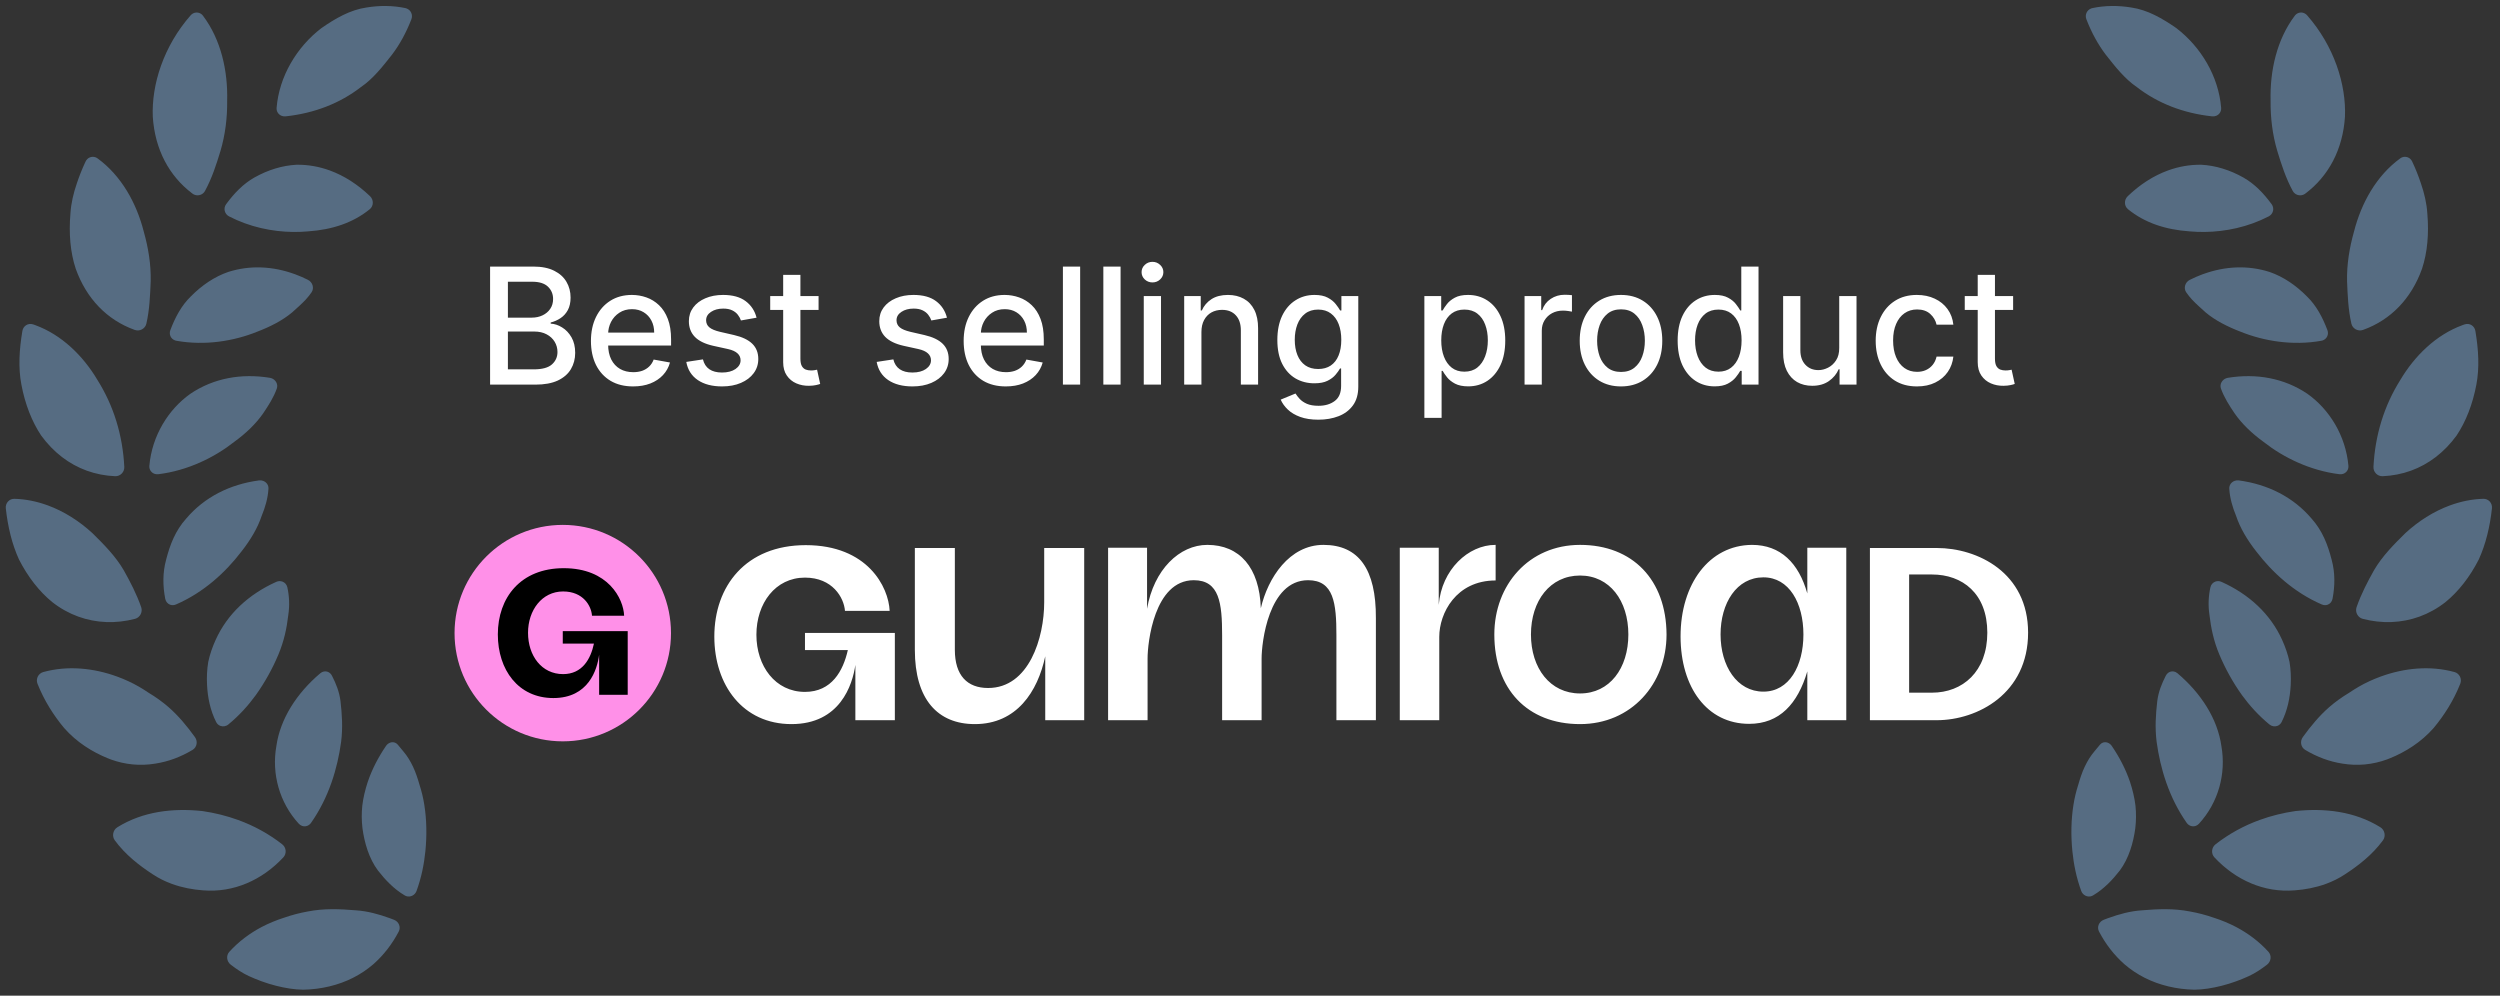
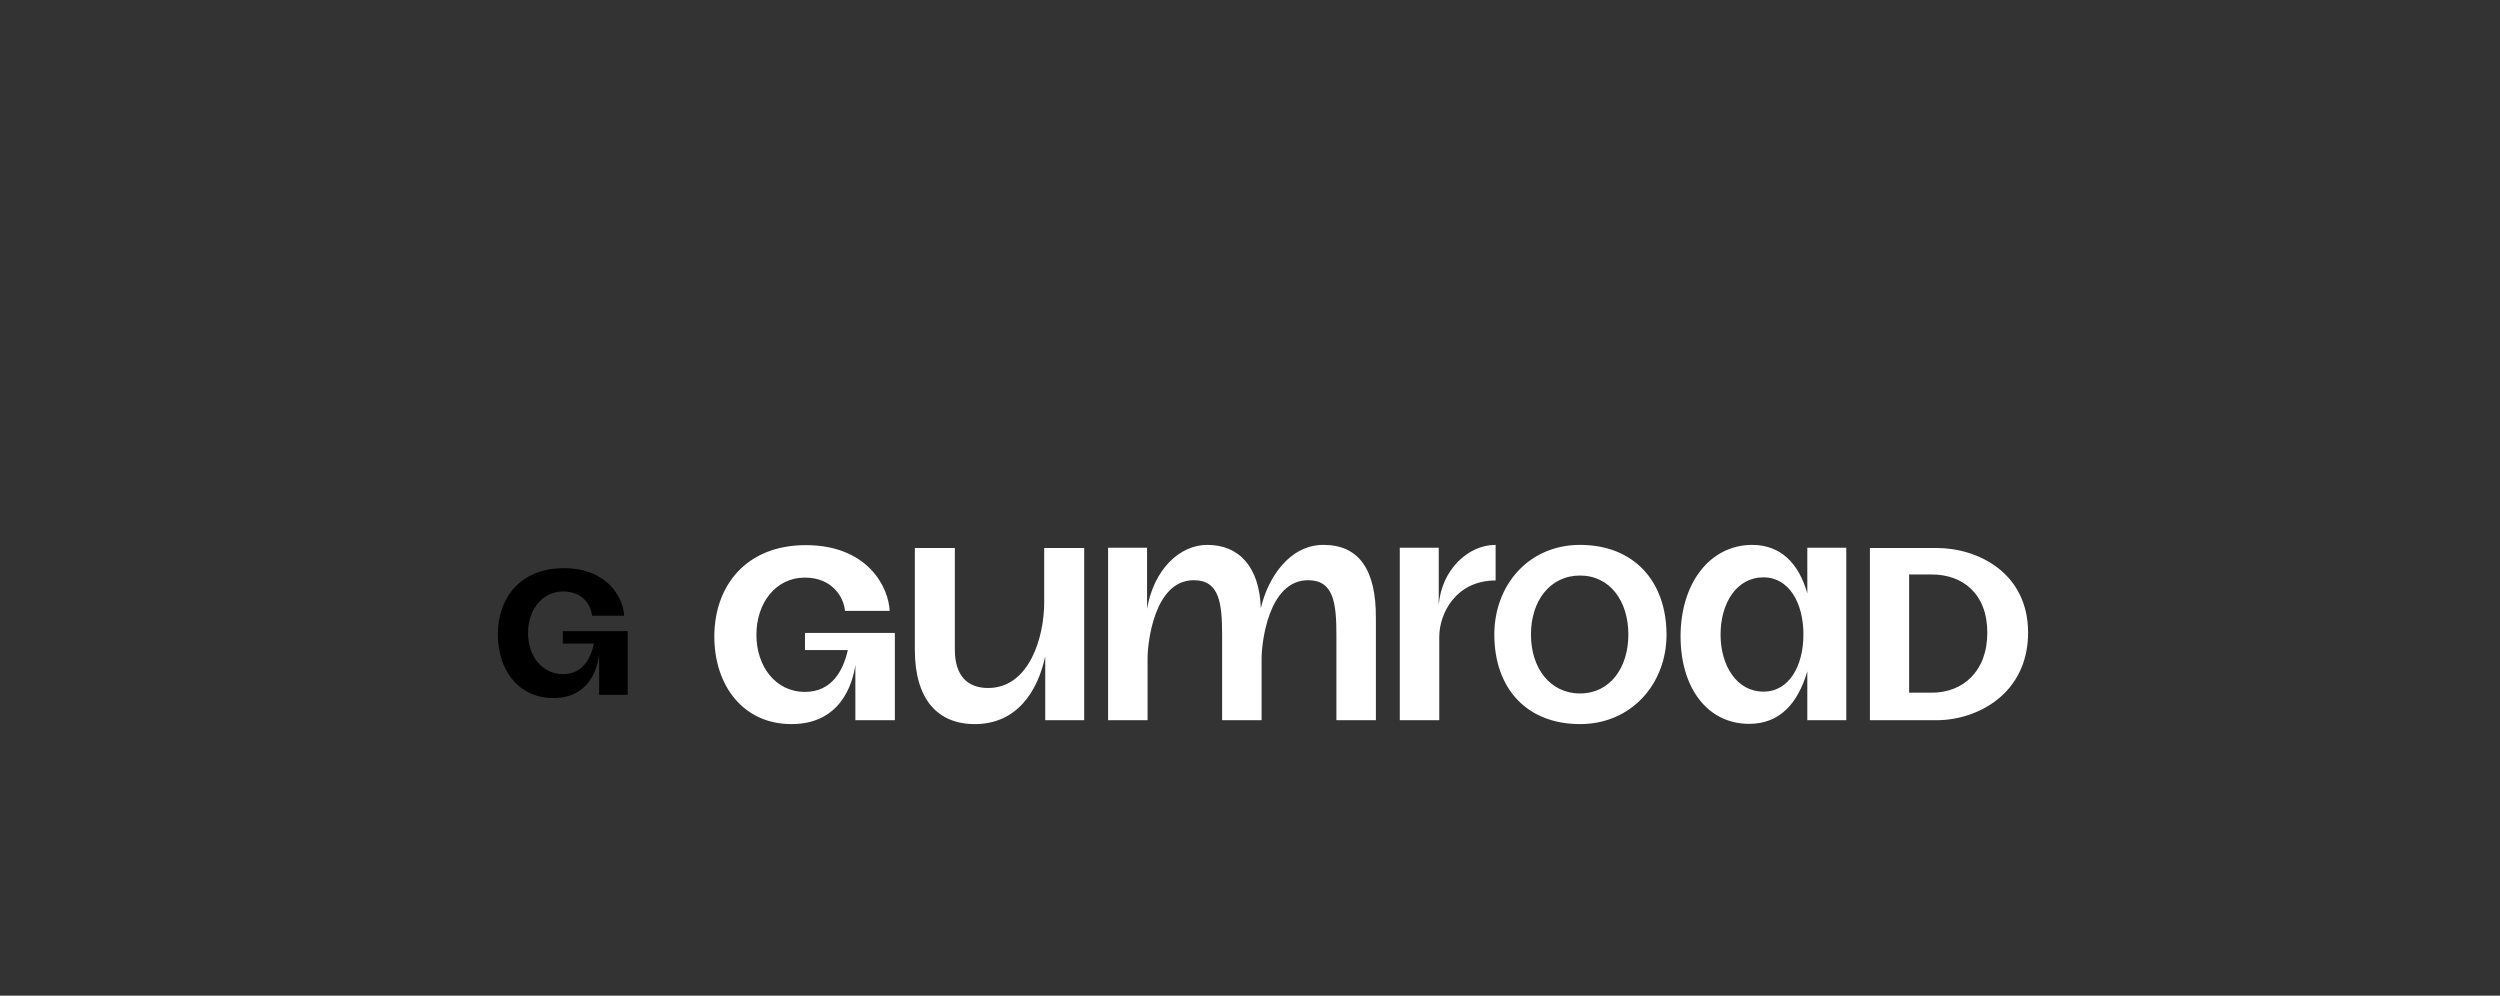
<svg xmlns="http://www.w3.org/2000/svg" width="231" height="92" viewBox="0 0 231 92" fill="none">
  <rect x="0" y="0" width="231" height="92" fill="#333333" stroke="none" />
-   <path d="M36.034 84.847C36.158 84.892 36.281 84.937 36.403 84.987C36.852 85.158 37.061 85.661 36.841 86.08C36.233 87.237 35.444 88.26 34.495 89.096C33.36 90.076 31.988 90.772 30.442 91.141C29.673 91.328 28.861 91.432 28.019 91.448C27.198 91.439 26.375 91.301 25.527 91.09C25.077 90.976 24.624 90.836 24.174 90.673C23.777 90.528 23.386 90.368 22.992 90.188C22.404 89.916 21.857 89.547 21.326 89.141C20.94 88.849 20.872 88.295 21.192 87.944C22.06 86.987 23.08 86.235 24.171 85.658C24.838 85.309 25.525 85.027 26.232 84.8C26.958 84.547 27.698 84.352 28.44 84.221C29.943 83.926 31.381 83.988 32.878 84.113C33.97 84.186 35.002 84.472 36.034 84.847ZM22.006 75.767C23.444 76.29 24.818 77.03 26.073 78.011C26.455 78.307 26.505 78.87 26.184 79.217C24.225 81.32 21.584 82.499 18.771 82.269C17.831 82.202 16.841 82.021 15.886 81.674C15.269 81.449 14.671 81.157 14.107 80.781C12.876 79.977 11.589 78.986 10.608 77.648C10.324 77.262 10.437 76.692 10.843 76.44C13.226 74.96 16 74.654 18.704 74.942C19.828 75.106 20.935 75.377 22.006 75.767ZM36.488 68.618C36.587 68.654 36.678 68.715 36.752 68.805C36.929 69.011 37.097 69.23 37.273 69.433C37.624 69.846 37.915 70.316 38.161 70.84C38.411 71.361 38.601 71.951 38.774 72.552C38.96 73.124 39.108 73.739 39.21 74.393C39.416 75.701 39.456 77.159 39.304 78.662C39.183 79.866 38.934 81.099 38.488 82.325C38.342 82.726 37.903 82.936 37.515 82.795C37.471 82.779 37.429 82.756 37.389 82.731C36.389 82.143 35.583 81.285 34.915 80.425C34.094 79.32 33.671 77.875 33.491 76.524C33.41 75.833 33.404 75.136 33.476 74.438C33.563 73.719 33.738 72.991 33.969 72.281C34.36 71.117 34.937 69.991 35.669 68.92C35.867 68.63 36.208 68.516 36.488 68.618ZM10.814 62.512C11.166 62.64 11.514 62.782 11.854 62.941C12.517 63.244 13.143 63.61 13.747 64.022C14.394 64.407 15.003 64.846 15.567 65.333C16.486 66.135 17.267 67.078 18.012 68.108C18.295 68.498 18.201 69.046 17.792 69.291C16.71 69.939 15.555 70.373 14.355 70.557C12.96 70.789 11.569 70.657 10.236 70.172C10.141 70.137 10.049 70.101 9.956 70.062C8.544 69.489 7.078 68.583 5.921 67.263C4.967 66.117 4.087 64.748 3.465 63.178C3.287 62.734 3.535 62.225 3.996 62.098C6.26 61.474 8.662 61.729 10.814 62.512ZM30.276 62.073C30.439 62.132 30.583 62.26 30.675 62.438C31.044 63.166 31.354 63.908 31.464 64.797C31.598 66.007 31.688 67.201 31.52 68.548C31.183 71.012 30.387 73.684 28.741 76.031C28.542 76.318 28.199 76.418 27.901 76.309C27.793 76.27 27.695 76.204 27.607 76.11C25.818 74.165 25.085 71.492 25.535 68.946C25.887 66.423 27.424 64.044 29.595 62.209C29.804 62.033 30.058 61.993 30.276 62.073ZM26.094 53.739C26.314 53.82 26.493 54.007 26.551 54.266C26.729 55.082 26.774 55.932 26.637 56.836C26.497 58.031 26.253 59.228 25.714 60.505C25.177 61.78 24.47 63.063 23.632 64.234C22.927 65.203 22.085 66.132 21.099 66.94C20.884 67.119 20.603 67.159 20.367 67.073C20.204 67.013 20.062 66.894 19.974 66.72C19.432 65.649 19.186 64.451 19.131 63.287C19.093 62.567 19.127 61.855 19.241 61.167C19.392 60.456 19.634 59.765 19.931 59.112C21.009 56.733 22.969 54.916 25.522 53.766C25.714 53.678 25.917 53.675 26.094 53.739ZM4.391 46.689C5.928 47.248 7.334 48.157 8.527 49.251C9.55 50.255 10.672 51.382 11.425 52.675C12.027 53.745 12.616 54.871 13.046 56.104C13.202 56.553 12.937 57.063 12.474 57.181C10.708 57.642 8.901 57.581 7.227 56.972C6.385 56.666 5.575 56.221 4.826 55.631C3.633 54.658 2.581 53.316 1.756 51.7C1.116 50.301 0.722 48.687 0.536 46.964C0.487 46.494 0.851 46.077 1.333 46.09C2.388 46.12 3.416 46.334 4.391 46.689ZM24.313 44.432C24.613 44.541 24.828 44.82 24.806 45.161C24.756 46.007 24.517 46.849 24.174 47.68C23.806 48.782 23.154 49.886 22.305 50.965C20.838 52.883 18.825 54.742 16.267 55.85C16.08 55.932 15.886 55.937 15.719 55.876C15.496 55.794 15.32 55.598 15.268 55.33C15.034 54.121 15.027 52.905 15.345 51.735C15.71 50.302 16.216 49.021 17.201 47.921C18.889 45.931 21.24 44.752 23.929 44.39C24.063 44.371 24.194 44.389 24.313 44.432ZM3.239 30.035C5.71 30.935 7.689 32.886 9.017 35.13C10.5 37.497 11.334 40.193 11.485 43.134C11.512 43.608 11.123 44.018 10.643 44.001C9.725 43.962 8.842 43.79 8.008 43.486C6.388 42.897 4.949 41.809 3.807 40.247C2.944 38.954 2.316 37.345 1.976 35.536C1.679 33.979 1.777 32.302 2.069 30.576C2.148 30.11 2.607 29.818 3.062 29.974L3.239 30.035ZM25.09 34.95C25.478 35.091 25.718 35.508 25.576 35.906C25.287 36.72 24.807 37.469 24.316 38.194C23.653 39.151 22.731 40.039 21.631 40.837C19.808 42.273 17.34 43.485 14.63 43.817C14.502 43.832 14.379 43.818 14.269 43.778C13.974 43.67 13.769 43.381 13.8 43.035C14.046 40.246 15.574 37.806 17.601 36.379C19.74 34.94 22.295 34.48 24.94 34.91C24.992 34.917 25.041 34.932 25.09 34.95ZM8.824 14.533C8.89 14.557 8.953 14.59 9.012 14.634C11.208 16.23 12.611 18.76 13.281 21.391C13.703 22.881 13.961 24.45 13.924 25.997C13.87 27.271 13.825 28.603 13.522 29.916C13.412 30.375 12.911 30.647 12.455 30.486L12.407 30.469C9.907 29.559 7.994 27.617 6.999 24.837C6.494 23.315 6.351 21.581 6.508 19.723C6.567 18.785 6.785 17.858 7.104 16.933C7.327 16.265 7.593 15.591 7.906 14.928C8.073 14.565 8.471 14.405 8.824 14.533ZM27.227 25.326C27.639 25.476 28.051 25.656 28.456 25.858C28.888 26.073 29.055 26.621 28.786 27.012C28.623 27.247 28.444 27.472 28.248 27.685C27.854 28.104 27.412 28.487 26.991 28.868C26.11 29.609 24.97 30.19 23.744 30.657C21.625 31.512 18.959 31.962 16.305 31.488C16.258 31.481 16.212 31.469 16.171 31.454C15.785 31.314 15.588 30.895 15.742 30.499C16.19 29.314 16.763 28.234 17.629 27.393C18.656 26.354 19.814 25.567 21.096 25.125C23.105 24.49 25.2 24.591 27.226 25.328L27.227 25.326ZM30.47 15.75C31.811 16.238 33.068 17.05 34.193 18.131C34.541 18.465 34.531 19.034 34.165 19.332C32.643 20.571 30.724 21.226 28.451 21.38C26.654 21.542 24.597 21.35 22.619 20.63C22.128 20.451 21.64 20.239 21.163 19.993C20.74 19.771 20.615 19.242 20.899 18.861C21.642 17.848 22.485 16.979 23.507 16.402C24.762 15.695 26.09 15.292 27.399 15.222C28.458 15.208 29.487 15.392 30.47 15.75ZM18.418 1.201C18.546 1.248 18.665 1.331 18.757 1.455C20.415 3.656 21.058 6.529 20.99 9.288C21.009 10.881 20.814 12.46 20.369 13.956C19.995 15.191 19.585 16.462 18.942 17.644C18.754 17.99 18.341 18.129 17.988 18.001C17.916 17.975 17.847 17.937 17.782 17.889C15.629 16.271 14.317 13.813 14.118 10.797C13.991 7.795 15.129 4.249 17.615 1.416C17.828 1.174 18.144 1.102 18.418 1.201ZM37.564 0.78C37.966 0.926 38.169 1.374 38.012 1.779C37.534 3.018 36.935 4.108 36.227 5.044C35.354 6.152 34.471 7.284 33.353 8.043C31.422 9.54 29.061 10.463 26.395 10.751C26.265 10.764 26.146 10.748 26.036 10.708C25.736 10.599 25.532 10.31 25.558 9.963C25.798 7.054 27.41 4.36 29.689 2.605C30.979 1.709 32.348 0.911 33.873 0.692C35.084 0.494 36.302 0.503 37.456 0.748L37.564 0.78Z" fill="#566C82" />
-   <path d="M45.284 35.54V24.631H49.279C50.054 24.631 50.695 24.759 51.202 25.015C51.71 25.267 52.09 25.609 52.342 26.043C52.594 26.472 52.721 26.957 52.721 27.497C52.721 27.951 52.637 28.335 52.47 28.647C52.303 28.956 52.08 29.205 51.799 29.393C51.522 29.578 51.217 29.713 50.883 29.798V29.904C51.245 29.922 51.598 30.039 51.943 30.256C52.291 30.469 52.578 30.773 52.806 31.167C53.033 31.561 53.147 32.04 53.147 32.605C53.147 33.163 53.015 33.663 52.752 34.107C52.493 34.547 52.092 34.897 51.549 35.157C51.005 35.412 50.311 35.54 49.466 35.54H45.284ZM46.93 34.129H49.306C50.094 34.129 50.659 33.976 51 33.67C51.341 33.365 51.511 32.983 51.511 32.525C51.511 32.181 51.424 31.865 51.25 31.577C51.076 31.289 50.828 31.06 50.505 30.89C50.185 30.719 49.805 30.634 49.365 30.634H46.93V34.129ZM46.93 29.35H49.136C49.505 29.35 49.837 29.279 50.132 29.137C50.43 28.995 50.666 28.796 50.84 28.541C51.018 28.282 51.106 27.976 51.106 27.625C51.106 27.174 50.949 26.795 50.633 26.49C50.316 26.185 49.832 26.032 49.178 26.032H46.93V29.35ZM58.497 35.705C57.691 35.705 56.997 35.533 56.415 35.188C55.836 34.84 55.388 34.352 55.072 33.724C54.76 33.092 54.603 32.351 54.603 31.502C54.603 30.664 54.76 29.926 55.072 29.287C55.388 28.647 55.829 28.148 56.393 27.79C56.962 27.431 57.626 27.252 58.386 27.252C58.847 27.252 59.295 27.328 59.728 27.481C60.161 27.633 60.55 27.873 60.894 28.2C61.239 28.526 61.511 28.951 61.709 29.473C61.908 29.991 62.008 30.622 62.008 31.364V31.928H55.504V30.735H60.447C60.447 30.316 60.362 29.945 60.191 29.622C60.021 29.295 59.781 29.038 59.472 28.85C59.167 28.662 58.808 28.567 58.396 28.567C57.949 28.567 57.558 28.677 57.224 28.898C56.894 29.114 56.638 29.398 56.457 29.75C56.28 30.098 56.191 30.476 56.191 30.884V31.817C56.191 32.364 56.287 32.829 56.478 33.212C56.674 33.596 56.946 33.889 57.294 34.091C57.642 34.29 58.048 34.389 58.513 34.389C58.815 34.389 59.09 34.347 59.339 34.262C59.587 34.173 59.802 34.041 59.983 33.867C60.165 33.693 60.303 33.479 60.399 33.223L61.906 33.495C61.786 33.938 61.569 34.327 61.257 34.661C60.948 34.991 60.559 35.249 60.09 35.434C59.625 35.615 59.094 35.705 58.497 35.705ZM69.906 29.356L68.462 29.611C68.402 29.427 68.306 29.251 68.175 29.084C68.047 28.917 67.873 28.78 67.653 28.674C67.432 28.567 67.157 28.514 66.827 28.514C66.376 28.514 66 28.615 65.698 28.818C65.396 29.017 65.245 29.274 65.245 29.59C65.245 29.863 65.346 30.084 65.549 30.251C65.751 30.418 66.078 30.554 66.529 30.661L67.828 30.959C68.581 31.133 69.142 31.401 69.512 31.763C69.881 32.126 70.066 32.596 70.066 33.175C70.066 33.665 69.924 34.102 69.639 34.485C69.359 34.865 68.966 35.164 68.462 35.38C67.962 35.597 67.381 35.705 66.72 35.705C65.804 35.705 65.057 35.51 64.478 35.119C63.899 34.725 63.544 34.166 63.413 33.441L64.952 33.207C65.048 33.608 65.245 33.912 65.543 34.118C65.841 34.32 66.23 34.421 66.71 34.421C67.232 34.421 67.649 34.313 67.962 34.096C68.274 33.876 68.43 33.608 68.43 33.292C68.43 33.036 68.334 32.822 68.143 32.648C67.954 32.474 67.665 32.342 67.274 32.254L65.889 31.95C65.126 31.776 64.561 31.499 64.196 31.119C63.833 30.739 63.652 30.258 63.652 29.675C63.652 29.192 63.787 28.77 64.057 28.408C64.327 28.045 64.7 27.763 65.176 27.561C65.651 27.355 66.197 27.252 66.811 27.252C67.695 27.252 68.391 27.443 68.899 27.827C69.407 28.207 69.743 28.716 69.906 29.356ZM75.636 27.358V28.637H71.167V27.358H75.636ZM72.365 25.398H73.958V33.138C73.958 33.447 74.004 33.679 74.097 33.836C74.189 33.988 74.308 34.093 74.454 34.15C74.603 34.203 74.764 34.23 74.938 34.23C75.066 34.23 75.178 34.221 75.274 34.203C75.37 34.185 75.444 34.171 75.498 34.16L75.785 35.476C75.693 35.512 75.561 35.547 75.391 35.583C75.221 35.622 75.007 35.643 74.752 35.647C74.333 35.654 73.942 35.579 73.58 35.423C73.218 35.267 72.925 35.025 72.701 34.698C72.477 34.372 72.365 33.962 72.365 33.468V25.398ZM87.499 29.356L86.055 29.611C85.995 29.427 85.899 29.251 85.767 29.084C85.64 28.917 85.466 28.78 85.245 28.674C85.025 28.567 84.75 28.514 84.42 28.514C83.969 28.514 83.592 28.615 83.29 28.818C82.989 29.017 82.838 29.274 82.838 29.59C82.838 29.863 82.939 30.084 83.141 30.251C83.344 30.418 83.671 30.554 84.121 30.661L85.421 30.959C86.174 31.133 86.735 31.401 87.104 31.763C87.474 32.126 87.658 32.596 87.658 33.175C87.658 33.665 87.516 34.102 87.232 34.485C86.952 34.865 86.559 35.164 86.055 35.38C85.554 35.597 84.974 35.705 84.313 35.705C83.397 35.705 82.65 35.51 82.071 35.119C81.492 34.725 81.137 34.166 81.005 33.441L82.545 33.207C82.641 33.608 82.838 33.912 83.136 34.118C83.434 34.32 83.823 34.421 84.303 34.421C84.825 34.421 85.242 34.313 85.554 34.096C85.867 33.876 86.023 33.608 86.023 33.292C86.023 33.036 85.927 32.822 85.735 32.648C85.547 32.474 85.258 32.342 84.867 32.254L83.482 31.95C82.719 31.776 82.154 31.499 81.788 31.119C81.426 30.739 81.245 30.258 81.245 29.675C81.245 29.192 81.38 28.77 81.65 28.408C81.92 28.045 82.293 27.763 82.769 27.561C83.244 27.355 83.789 27.252 84.404 27.252C85.288 27.252 85.984 27.443 86.492 27.827C87 28.207 87.335 28.716 87.499 29.356ZM92.936 35.705C92.13 35.705 91.436 35.533 90.853 35.188C90.274 34.84 89.827 34.352 89.511 33.724C89.198 33.092 89.042 32.351 89.042 31.502C89.042 30.664 89.198 29.926 89.511 29.287C89.827 28.647 90.267 28.148 90.832 27.79C91.4 27.431 92.064 27.252 92.824 27.252C93.286 27.252 93.733 27.328 94.166 27.481C94.6 27.633 94.988 27.873 95.333 28.2C95.677 28.526 95.949 28.951 96.148 29.473C96.347 29.991 96.446 30.622 96.446 31.364V31.928H89.942V30.735H94.885C94.885 30.316 94.8 29.945 94.63 29.622C94.459 29.295 94.219 29.038 93.911 28.85C93.605 28.662 93.246 28.567 92.835 28.567C92.387 28.567 91.996 28.677 91.663 28.898C91.332 29.114 91.077 29.398 90.896 29.75C90.718 30.098 90.629 30.476 90.629 30.884V31.817C90.629 32.364 90.725 32.829 90.917 33.212C91.112 33.596 91.384 33.889 91.732 34.091C92.08 34.29 92.487 34.389 92.952 34.389C93.254 34.389 93.529 34.347 93.777 34.262C94.026 34.173 94.241 34.041 94.422 33.867C94.603 33.693 94.742 33.479 94.837 33.223L96.345 33.495C96.224 33.938 96.007 34.327 95.695 34.661C95.386 34.991 94.997 35.249 94.528 35.434C94.063 35.615 93.532 35.705 92.936 35.705ZM99.806 24.631V35.54H98.213V24.631H99.806ZM103.541 24.631V35.54H101.949V24.631H103.541ZM105.684 35.54V27.358H107.277V35.54H105.684ZM106.488 26.096C106.211 26.096 105.973 26.003 105.775 25.819C105.579 25.631 105.482 25.407 105.482 25.148C105.482 24.885 105.579 24.661 105.775 24.477C105.973 24.288 106.211 24.194 106.488 24.194C106.765 24.194 107.001 24.288 107.197 24.477C107.396 24.661 107.495 24.885 107.495 25.148C107.495 25.407 107.396 25.631 107.197 25.819C107.001 26.003 106.765 26.096 106.488 26.096ZM111.012 30.682V35.54H109.419V27.358H110.948V28.69H111.049C111.237 28.257 111.532 27.909 111.934 27.646C112.338 27.383 112.848 27.252 113.462 27.252C114.02 27.252 114.508 27.369 114.927 27.603C115.346 27.834 115.671 28.178 115.902 28.637C116.133 29.095 116.248 29.661 116.248 30.336V35.54H114.655V30.528C114.655 29.935 114.501 29.471 114.192 29.137C113.883 28.8 113.459 28.631 112.919 28.631C112.55 28.631 112.221 28.711 111.934 28.871C111.649 29.031 111.424 29.265 111.257 29.574C111.094 29.88 111.012 30.249 111.012 30.682ZM121.815 38.779C121.165 38.779 120.605 38.693 120.137 38.523C119.671 38.352 119.291 38.127 118.997 37.846C118.702 37.566 118.482 37.259 118.336 36.925L119.705 36.36C119.801 36.517 119.929 36.682 120.089 36.856C120.252 37.033 120.472 37.184 120.749 37.309C121.03 37.433 121.39 37.495 121.831 37.495C122.434 37.495 122.933 37.348 123.327 37.053C123.722 36.762 123.919 36.296 123.919 35.657V34.049H123.817C123.722 34.223 123.583 34.416 123.402 34.629C123.224 34.842 122.979 35.027 122.667 35.183C122.354 35.339 121.948 35.417 121.447 35.417C120.801 35.417 120.218 35.267 119.7 34.965C119.185 34.659 118.777 34.21 118.475 33.617C118.176 33.02 118.027 32.287 118.027 31.417C118.027 30.547 118.175 29.801 118.469 29.18C118.768 28.558 119.176 28.083 119.695 27.752C120.213 27.419 120.801 27.252 121.458 27.252C121.965 27.252 122.376 27.337 122.688 27.507C123.001 27.674 123.244 27.87 123.418 28.093C123.595 28.317 123.732 28.514 123.828 28.685H123.945V27.358H125.506V35.721C125.506 36.424 125.343 37.001 125.016 37.452C124.689 37.903 124.247 38.237 123.69 38.454C123.136 38.67 122.511 38.779 121.815 38.779ZM121.799 34.096C122.257 34.096 122.644 33.99 122.96 33.777C123.279 33.56 123.521 33.251 123.684 32.85C123.851 32.445 123.935 31.96 123.935 31.396C123.935 30.845 123.853 30.361 123.69 29.942C123.526 29.523 123.286 29.196 122.97 28.962C122.654 28.724 122.264 28.605 121.799 28.605C121.319 28.605 120.92 28.729 120.6 28.977C120.28 29.223 120.039 29.556 119.876 29.979C119.716 30.401 119.636 30.874 119.636 31.396C119.636 31.932 119.718 32.403 119.881 32.807C120.044 33.212 120.286 33.528 120.605 33.756C120.929 33.983 121.326 34.096 121.799 34.096ZM131.612 38.608V27.358H133.167V28.685H133.3C133.393 28.514 133.526 28.317 133.7 28.093C133.874 27.87 134.115 27.674 134.424 27.507C134.733 27.337 135.142 27.252 135.649 27.252C136.31 27.252 136.899 27.419 137.418 27.752C137.936 28.086 138.343 28.567 138.638 29.196C138.936 29.825 139.085 30.581 139.085 31.465C139.085 32.349 138.938 33.108 138.643 33.74C138.348 34.368 137.943 34.853 137.428 35.194C136.914 35.531 136.326 35.7 135.665 35.7C135.168 35.7 134.762 35.616 134.445 35.45C134.133 35.283 133.888 35.087 133.71 34.864C133.533 34.64 133.396 34.441 133.3 34.267H133.204V38.608H131.612ZM133.172 31.449C133.172 32.024 133.256 32.529 133.423 32.962C133.59 33.395 133.831 33.734 134.147 33.979C134.463 34.221 134.85 34.342 135.308 34.342C135.784 34.342 136.182 34.215 136.502 33.963C136.821 33.708 137.063 33.361 137.226 32.925C137.393 32.488 137.476 31.996 137.476 31.449C137.476 30.909 137.395 30.425 137.231 29.995C137.072 29.565 136.83 29.226 136.507 28.977C136.187 28.729 135.788 28.605 135.308 28.605C134.847 28.605 134.456 28.724 134.137 28.962C133.82 29.2 133.581 29.532 133.417 29.958C133.254 30.384 133.172 30.881 133.172 31.449ZM140.869 35.54V27.358H142.409V28.658H142.494C142.643 28.218 142.906 27.871 143.282 27.619C143.662 27.363 144.092 27.236 144.572 27.236C144.671 27.236 144.788 27.239 144.923 27.246C145.062 27.253 145.17 27.262 145.248 27.273V28.796C145.184 28.779 145.07 28.759 144.907 28.738C144.744 28.713 144.58 28.701 144.417 28.701C144.041 28.701 143.705 28.78 143.41 28.94C143.119 29.096 142.888 29.315 142.718 29.595C142.547 29.872 142.462 30.189 142.462 30.544V35.54H140.869ZM149.78 35.705C149.013 35.705 148.343 35.529 147.772 35.178C147.2 34.826 146.756 34.334 146.44 33.702C146.124 33.07 145.966 32.332 145.966 31.486C145.966 30.638 146.124 29.895 146.44 29.26C146.756 28.624 147.2 28.131 147.772 27.779C148.343 27.427 149.013 27.252 149.78 27.252C150.547 27.252 151.216 27.427 151.788 27.779C152.36 28.131 152.804 28.624 153.12 29.26C153.436 29.895 153.594 30.638 153.594 31.486C153.594 32.332 153.436 33.07 153.12 33.702C152.804 34.334 152.36 34.826 151.788 35.178C151.216 35.529 150.547 35.705 149.78 35.705ZM149.785 34.368C150.282 34.368 150.694 34.237 151.021 33.974C151.348 33.711 151.589 33.361 151.745 32.925C151.905 32.488 151.985 32.007 151.985 31.481C151.985 30.959 151.905 30.48 151.745 30.043C151.589 29.602 151.348 29.249 151.021 28.983C150.694 28.716 150.282 28.583 149.785 28.583C149.284 28.583 148.869 28.716 148.539 28.983C148.212 29.249 147.969 29.602 147.809 30.043C147.653 30.48 147.574 30.959 147.574 31.481C147.574 32.007 147.653 32.488 147.809 32.925C147.969 33.361 148.212 33.711 148.539 33.974C148.869 34.237 149.284 34.368 149.785 34.368ZM158.434 35.7C157.774 35.7 157.184 35.531 156.666 35.194C156.151 34.853 155.746 34.368 155.451 33.74C155.16 33.108 155.015 32.349 155.015 31.465C155.015 30.581 155.162 29.825 155.457 29.196C155.755 28.567 156.163 28.086 156.682 27.752C157.2 27.419 157.788 27.252 158.445 27.252C158.953 27.252 159.361 27.337 159.67 27.507C159.983 27.674 160.224 27.87 160.395 28.093C160.569 28.317 160.703 28.514 160.799 28.685H160.895V24.631H162.488V35.54H160.933V34.267H160.799C160.703 34.441 160.565 34.64 160.384 34.864C160.206 35.087 159.961 35.283 159.649 35.45C159.336 35.616 158.931 35.7 158.434 35.7ZM158.786 34.342C159.244 34.342 159.631 34.221 159.947 33.979C160.267 33.734 160.508 33.395 160.672 32.962C160.838 32.529 160.922 32.024 160.922 31.449C160.922 30.881 160.84 30.384 160.677 29.958C160.513 29.532 160.274 29.2 159.958 28.962C159.642 28.724 159.251 28.605 158.786 28.605C158.306 28.605 157.907 28.729 157.587 28.977C157.268 29.226 157.026 29.565 156.863 29.995C156.703 30.425 156.623 30.909 156.623 31.449C156.623 31.996 156.705 32.488 156.868 32.925C157.032 33.361 157.273 33.708 157.593 33.963C157.916 34.215 158.314 34.342 158.786 34.342ZM169.944 32.147V27.358H171.542V35.54H169.976V34.123H169.891C169.703 34.56 169.401 34.924 168.985 35.215C168.573 35.503 168.06 35.647 167.446 35.647C166.92 35.647 166.455 35.531 166.05 35.3C165.649 35.066 165.333 34.72 165.102 34.262C164.875 33.803 164.761 33.237 164.761 32.562V27.358H166.354V32.371C166.354 32.928 166.508 33.372 166.817 33.702C167.126 34.033 167.527 34.198 168.021 34.198C168.319 34.198 168.616 34.123 168.911 33.974C169.209 33.825 169.456 33.599 169.651 33.297C169.85 32.996 169.948 32.612 169.944 32.147ZM177.128 35.705C176.336 35.705 175.655 35.526 175.083 35.167C174.515 34.805 174.078 34.306 173.773 33.67C173.467 33.035 173.314 32.307 173.314 31.486C173.314 30.655 173.471 29.922 173.783 29.287C174.096 28.647 174.536 28.148 175.104 27.79C175.672 27.431 176.342 27.252 177.112 27.252C177.734 27.252 178.288 27.367 178.774 27.598C179.261 27.825 179.653 28.145 179.952 28.557C180.253 28.969 180.433 29.45 180.49 30H178.939C178.854 29.617 178.659 29.287 178.354 29.009C178.052 28.733 177.647 28.594 177.139 28.594C176.695 28.594 176.306 28.711 175.972 28.946C175.642 29.176 175.385 29.507 175.2 29.936C175.015 30.363 174.923 30.867 174.923 31.449C174.923 32.046 175.014 32.561 175.195 32.994C175.376 33.427 175.632 33.763 175.962 34.001C176.296 34.239 176.688 34.358 177.139 34.358C177.441 34.358 177.714 34.303 177.959 34.192C178.208 34.079 178.416 33.917 178.583 33.708C178.753 33.498 178.872 33.246 178.939 32.951H180.49C180.433 33.48 180.26 33.953 179.973 34.368C179.685 34.784 179.3 35.11 178.817 35.348C178.338 35.586 177.775 35.705 177.128 35.705ZM186.012 27.358V28.637H181.543V27.358H186.012ZM182.741 25.398H184.334V33.138C184.334 33.447 184.38 33.679 184.473 33.836C184.565 33.988 184.684 34.093 184.829 34.15C184.979 34.203 185.14 34.23 185.314 34.23C185.442 34.23 185.554 34.221 185.65 34.203C185.746 34.185 185.82 34.171 185.873 34.16L186.161 35.476C186.069 35.512 185.937 35.547 185.767 35.583C185.597 35.622 185.383 35.643 185.128 35.647C184.709 35.654 184.318 35.579 183.956 35.423C183.594 35.267 183.301 35.025 183.077 34.698C182.853 34.372 182.741 33.962 182.741 33.468V25.398Z" fill="white" />
-   <path d="M138.172 50.347C135.676 50.347 133.204 52.627 132.94 55.891V50.611H129.34V66.547H132.988V58.843C132.988 56.683 134.524 53.635 138.196 53.635V50.347H138.172ZM176.404 64.003V53.083H178.516C181.324 53.083 183.628 54.835 183.628 58.459C183.628 62.059 181.348 64.003 178.516 64.003H176.404ZM172.78 66.547H178.948C182.74 66.547 187.396 64.075 187.396 58.459C187.396 52.915 182.74 50.635 178.948 50.635H172.78V66.547ZM158.98 58.627C158.98 55.723 160.468 53.347 162.94 53.347C165.316 53.347 166.636 55.723 166.636 58.627C166.636 61.531 165.316 63.907 162.94 63.907C160.492 63.907 158.98 61.531 158.98 58.627ZM155.284 58.795C155.284 63.547 157.756 66.883 161.62 66.883C164.428 66.883 166.108 65.035 166.996 62.035V66.547H170.596V50.611H166.996V54.835C166.204 52.027 164.524 50.347 161.884 50.347C157.924 50.371 155.284 53.971 155.284 58.795ZM73.132 66.907C68.644 66.907 66.004 63.307 66.004 58.819C66.004 54.163 68.908 50.371 74.452 50.371C80.164 50.371 82.108 54.235 82.204 56.443H78.076C77.98 55.219 76.924 53.371 74.38 53.371C71.644 53.371 69.892 55.747 69.892 58.651C69.892 61.555 71.644 63.931 74.38 63.931C76.852 63.931 77.908 61.987 78.34 60.067H74.38V58.483H82.684V66.547H79.036V61.435C78.772 63.283 77.62 66.907 73.132 66.907ZM90.076 66.907C86.644 66.907 84.532 64.627 84.532 60.043V50.635H88.228V60.043C88.228 62.419 89.38 63.571 91.3 63.571C95.092 63.571 96.484 58.915 96.484 55.651V50.635H100.18V66.547H96.58V60.643C95.884 63.907 93.94 66.907 90.076 66.907ZM122.284 50.347C119.14 50.347 117.148 53.395 116.5 56.203C116.38 52.435 114.532 50.347 111.556 50.347C108.988 50.347 106.612 52.627 105.988 56.251V50.611H102.388V66.547H106.036V60.835C106.036 59.419 106.636 53.611 110.308 53.611C112.684 53.611 112.924 55.747 112.924 58.699V66.547H116.572V60.835C116.572 59.419 117.196 53.611 120.868 53.611C123.244 53.611 123.484 55.747 123.484 58.699V66.547H127.132V57.115C127.156 52.603 125.548 50.347 122.284 50.347ZM145.996 50.347C141.268 50.347 138.076 54.043 138.076 58.627C138.076 63.667 141.124 66.907 145.996 66.907C150.724 66.907 153.988 63.211 153.988 58.627C153.964 53.587 150.868 50.347 145.996 50.347ZM145.996 64.075C143.236 64.075 141.46 61.747 141.46 58.627C141.46 55.507 143.236 53.179 145.996 53.179C148.732 53.179 150.46 55.507 150.46 58.627C150.46 61.747 148.732 64.075 145.996 64.075Z" fill="white" />
-   <path d="M52 68.5C57.523 68.5 62 64.023 62 58.5C62 52.977 57.523 48.5 52 48.5C46.477 48.5 42 52.977 42 58.5C42 64.023 46.477 68.5 52 68.5Z" fill="#FF90E8" />
+   <path d="M138.172 50.347C135.676 50.347 133.204 52.627 132.94 55.891V50.611H129.34V66.547H132.988V58.843C132.988 56.683 134.524 53.635 138.196 53.635V50.347H138.172ZM176.404 64.003V53.083H178.516C181.324 53.083 183.628 54.835 183.628 58.459C183.628 62.059 181.348 64.003 178.516 64.003H176.404ZM172.78 66.547H178.948C182.74 66.547 187.396 64.075 187.396 58.459C187.396 52.915 182.74 50.635 178.948 50.635H172.78V66.547ZM158.98 58.627C158.98 55.723 160.468 53.347 162.94 53.347C165.316 53.347 166.636 55.723 166.636 58.627C166.636 61.531 165.316 63.907 162.94 63.907C160.492 63.907 158.98 61.531 158.98 58.627ZM155.284 58.795C155.284 63.547 157.756 66.883 161.62 66.883C164.428 66.883 166.108 65.035 166.996 62.035V66.547H170.596V50.611H166.996V54.835C166.204 52.027 164.524 50.347 161.884 50.347C157.924 50.371 155.284 53.971 155.284 58.795ZM73.132 66.907C68.644 66.907 66.004 63.307 66.004 58.819C66.004 54.163 68.908 50.371 74.452 50.371C80.164 50.371 82.108 54.235 82.204 56.443H78.076C77.98 55.219 76.924 53.371 74.38 53.371C71.644 53.371 69.892 55.747 69.892 58.651C69.892 61.555 71.644 63.931 74.38 63.931C76.852 63.931 77.908 61.987 78.34 60.067H74.38V58.483H82.684V66.547H79.036V61.435C78.772 63.283 77.62 66.907 73.132 66.907ZM90.076 66.907C86.644 66.907 84.532 64.627 84.532 60.043V50.635H88.228V60.043C88.228 62.419 89.38 63.571 91.3 63.571C95.092 63.571 96.484 58.915 96.484 55.651V50.635H100.18V66.547H96.58V60.643C95.884 63.907 93.94 66.907 90.076 66.907ZM122.284 50.347C119.14 50.347 117.148 53.395 116.5 56.203C116.38 52.435 114.532 50.347 111.556 50.347C108.988 50.347 106.612 52.627 105.988 56.251V50.611H102.388V66.547H106.036V60.835C106.036 59.419 106.636 53.611 110.308 53.611C112.684 53.611 112.924 55.747 112.924 58.699V66.547H116.572V60.835C116.572 59.419 117.196 53.611 120.868 53.611C123.244 53.611 123.484 55.747 123.484 58.699V66.547H127.132V57.115C127.156 52.603 125.548 50.347 122.284 50.347ZM145.996 50.347C141.268 50.347 138.076 54.043 138.076 58.627C138.076 63.667 141.124 66.907 145.996 66.907C150.724 66.907 153.988 63.211 153.988 58.627C153.964 53.587 150.868 50.347 145.996 50.347ZM145.996 64.075C143.236 64.075 141.46 61.747 141.46 58.627C141.46 55.507 143.236 53.179 145.996 53.179C148.732 53.179 150.46 55.507 150.46 58.627C150.46 61.747 148.732 64.075 145.996 64.075" fill="white" />
  <path d="M51.13 64.5C47.89 64.5 46 61.894 46 58.621C46 55.227 48.1 52.5 52.09 52.5C56.2 52.5 57.61 55.318 57.67 56.894H54.7C54.64 55.985 53.89 54.651 52.03 54.651C50.08 54.651 48.79 56.379 48.79 58.47C48.79 60.591 50.05 62.288 52.03 62.288C53.8 62.288 54.58 60.894 54.88 59.47H52V58.318H58V64.197H55.36V60.5C55.18 61.894 54.37 64.5 51.13 64.5Z" fill="black" />
-   <path d="M194.759 84.847C194.635 84.892 194.512 84.937 194.39 84.987C193.94 85.158 193.732 85.661 193.952 86.08C194.56 87.237 195.349 88.26 196.298 89.096C197.433 90.076 198.805 90.772 200.35 91.141C201.12 91.328 201.932 91.432 202.774 91.448C203.595 91.439 204.418 91.301 205.266 91.09C205.716 90.976 206.169 90.836 206.619 90.673C207.016 90.528 207.407 90.368 207.801 90.188C208.389 89.916 208.936 89.547 209.467 89.141C209.853 88.849 209.921 88.295 209.601 87.944C208.733 86.987 207.713 86.235 206.622 85.658C205.955 85.309 205.268 85.027 204.562 84.8C203.835 84.547 203.095 84.352 202.353 84.221C200.85 83.926 199.412 83.988 197.915 84.113C196.823 84.186 195.791 84.472 194.759 84.847ZM208.787 75.767C207.349 76.29 205.975 77.03 204.72 78.011C204.338 78.307 204.288 78.87 204.609 79.217C206.568 81.32 209.21 82.499 212.022 82.269C212.961 82.202 213.952 82.021 214.907 81.674C215.524 81.449 216.122 81.157 216.686 80.781C217.917 79.977 219.204 78.986 220.185 77.648C220.469 77.262 220.356 76.692 219.95 76.44C217.567 74.96 214.793 74.654 212.089 74.942C210.965 75.106 209.858 75.377 208.787 75.767ZM194.305 68.618C194.206 68.654 194.115 68.715 194.041 68.805C193.864 69.011 193.696 69.23 193.52 69.433C193.169 69.846 192.878 70.316 192.632 70.84C192.382 71.361 192.192 71.951 192.019 72.552C191.833 73.124 191.685 73.739 191.583 74.393C191.377 75.701 191.336 77.159 191.489 78.662C191.61 79.866 191.859 81.099 192.305 82.325C192.451 82.726 192.89 82.936 193.278 82.795C193.322 82.779 193.363 82.756 193.404 82.731C194.404 82.143 195.21 81.285 195.878 80.425C196.699 79.32 197.122 77.875 197.302 76.524C197.383 75.833 197.389 75.136 197.317 74.438C197.23 73.719 197.055 72.991 196.824 72.281C196.433 71.117 195.856 69.991 195.124 68.92C194.926 68.63 194.585 68.516 194.305 68.618ZM219.979 62.512C219.627 62.64 219.279 62.782 218.939 62.941C218.276 63.244 217.65 63.61 217.046 64.022C216.399 64.407 215.79 64.846 215.226 65.333C214.307 66.135 213.527 67.078 212.781 68.108C212.498 68.498 212.592 69.046 213.001 69.291C214.083 69.939 215.238 70.373 216.438 70.557C217.833 70.789 219.224 70.657 220.557 70.172C220.652 70.137 220.744 70.101 220.837 70.062C222.249 69.489 223.715 68.583 224.872 67.263C225.826 66.117 226.706 64.748 227.328 63.178C227.506 62.734 227.258 62.225 226.797 62.098C224.533 61.474 222.131 61.729 219.979 62.512ZM200.517 62.073C200.354 62.132 200.21 62.26 200.118 62.438C199.749 63.166 199.439 63.908 199.329 64.797C199.195 66.007 199.105 67.201 199.273 68.548C199.61 71.012 200.406 73.684 202.051 76.031C202.251 76.318 202.594 76.418 202.892 76.309C203 76.27 203.098 76.204 203.186 76.11C204.975 74.165 205.708 71.492 205.258 68.946C204.906 66.423 203.369 64.044 201.198 62.209C200.989 62.033 200.735 61.993 200.517 62.073ZM204.699 53.739C204.479 53.82 204.3 54.007 204.242 54.266C204.064 55.082 204.019 55.932 204.156 56.836C204.296 58.031 204.54 59.228 205.079 60.505C205.616 61.78 206.323 63.063 207.161 64.234C207.866 65.203 208.708 66.132 209.694 66.94C209.909 67.119 210.19 67.159 210.426 67.073C210.589 67.013 210.731 66.894 210.819 66.72C211.361 65.649 211.607 64.451 211.662 63.287C211.7 62.567 211.666 61.855 211.553 61.167C211.401 60.456 211.159 59.765 210.862 59.112C209.784 56.733 207.824 54.916 205.271 53.766C205.079 53.678 204.876 53.675 204.699 53.739ZM226.402 46.689C224.865 47.248 223.459 48.157 222.266 49.251C221.243 50.255 220.121 51.382 219.368 52.675C218.766 53.745 218.177 54.871 217.747 56.104C217.591 56.553 217.856 57.063 218.319 57.181C220.085 57.642 221.892 57.581 223.566 56.972C224.408 56.666 225.217 56.221 225.967 55.631C227.16 54.658 228.212 53.316 229.037 51.7C229.677 50.301 230.071 48.687 230.257 46.964C230.306 46.494 229.942 46.077 229.46 46.09C228.405 46.12 227.377 46.334 226.402 46.689ZM206.48 44.432C206.18 44.541 205.965 44.82 205.986 45.161C206.037 46.007 206.276 46.849 206.619 47.68C206.987 48.782 207.639 49.886 208.488 50.965C209.955 52.883 211.968 54.742 214.526 55.85C214.713 55.932 214.907 55.937 215.075 55.876C215.297 55.794 215.473 55.598 215.525 55.33C215.759 54.121 215.766 52.905 215.448 51.735C215.083 50.302 214.577 49.021 213.592 47.921C211.904 45.931 209.553 44.752 206.864 44.39C206.73 44.371 206.599 44.389 206.48 44.432ZM227.554 30.035C225.083 30.935 223.104 32.886 221.776 35.13C220.293 37.497 219.459 40.193 219.308 43.134C219.281 43.608 219.67 44.018 220.15 44.001C221.068 43.962 221.951 43.79 222.785 43.486C224.405 42.897 225.844 41.809 226.986 40.247C227.849 38.954 228.477 37.345 228.817 35.536C229.114 33.979 229.016 32.302 228.724 30.576C228.645 30.11 228.186 29.818 227.731 29.974L227.554 30.035ZM205.703 34.95C205.315 35.091 205.075 35.508 205.217 35.906C205.506 36.72 205.986 37.469 206.477 38.194C207.14 39.151 208.062 40.039 209.162 40.837C210.985 42.273 213.453 43.485 216.163 43.817C216.292 43.832 216.414 43.818 216.524 43.778C216.819 43.67 217.024 43.381 216.993 43.035C216.746 40.246 215.219 37.806 213.192 36.379C211.053 34.94 208.498 34.48 205.853 34.91C205.801 34.917 205.752 34.932 205.703 34.95ZM221.969 14.533C221.903 14.557 221.84 14.59 221.781 14.634C219.585 16.23 218.182 18.76 217.512 21.391C217.09 22.881 216.832 24.45 216.869 25.997C216.923 27.271 216.968 28.603 217.271 29.916C217.381 30.375 217.882 30.647 218.338 30.486L218.386 30.469C220.886 29.559 222.799 27.617 223.794 24.837C224.299 23.315 224.442 21.581 224.285 19.723C224.226 18.785 224.008 17.858 223.689 16.933C223.466 16.265 223.2 15.591 222.887 14.928C222.72 14.565 222.322 14.405 221.969 14.533ZM203.566 25.326C203.154 25.476 202.742 25.656 202.337 25.858C201.905 26.073 201.738 26.621 202.007 27.012C202.17 27.247 202.349 27.472 202.545 27.685C202.939 28.104 203.381 28.487 203.802 28.868C204.683 29.609 205.823 30.19 207.049 30.657C209.168 31.512 211.834 31.962 214.488 31.488C214.535 31.481 214.581 31.469 214.623 31.454C215.008 31.314 215.205 30.895 215.051 30.499C214.603 29.314 214.03 28.234 213.164 27.393C212.137 26.354 210.979 25.567 209.697 25.125C207.688 24.49 205.593 24.591 203.567 25.328L203.566 25.326ZM200.323 15.75C198.982 16.238 197.725 17.05 196.6 18.131C196.252 18.465 196.262 19.034 196.628 19.332C198.15 20.571 200.069 21.226 202.342 21.38C204.139 21.542 206.196 21.35 208.174 20.63C208.665 20.451 209.152 20.239 209.63 19.993C210.053 19.771 210.178 19.242 209.894 18.861C209.151 17.848 208.308 16.979 207.286 16.402C206.03 15.695 204.703 15.292 203.394 15.222C202.335 15.208 201.306 15.392 200.323 15.75ZM212.375 1.201C212.247 1.248 212.128 1.331 212.036 1.455C210.378 3.656 209.735 6.529 209.803 9.288C209.784 10.881 209.979 12.46 210.424 13.956C210.798 15.191 211.208 16.462 211.851 17.644C212.039 17.99 212.452 18.129 212.805 18.001C212.877 17.975 212.946 17.937 213.011 17.889C215.164 16.271 216.476 13.813 216.674 10.797C216.802 7.795 215.664 4.249 213.178 1.416C212.965 1.174 212.649 1.102 212.375 1.201ZM193.229 0.78C192.827 0.926 192.624 1.374 192.781 1.779C193.259 3.018 193.858 4.108 194.566 5.044C195.439 6.152 196.323 7.284 197.44 8.043C199.371 9.54 201.732 10.463 204.398 10.751C204.528 10.764 204.647 10.748 204.757 10.708C205.057 10.599 205.261 10.31 205.235 9.963C204.995 7.054 203.383 4.36 201.104 2.605C199.814 1.709 198.445 0.911 196.92 0.692C195.709 0.494 194.491 0.503 193.337 0.748L193.229 0.78Z" fill="#566C82" />
</svg>